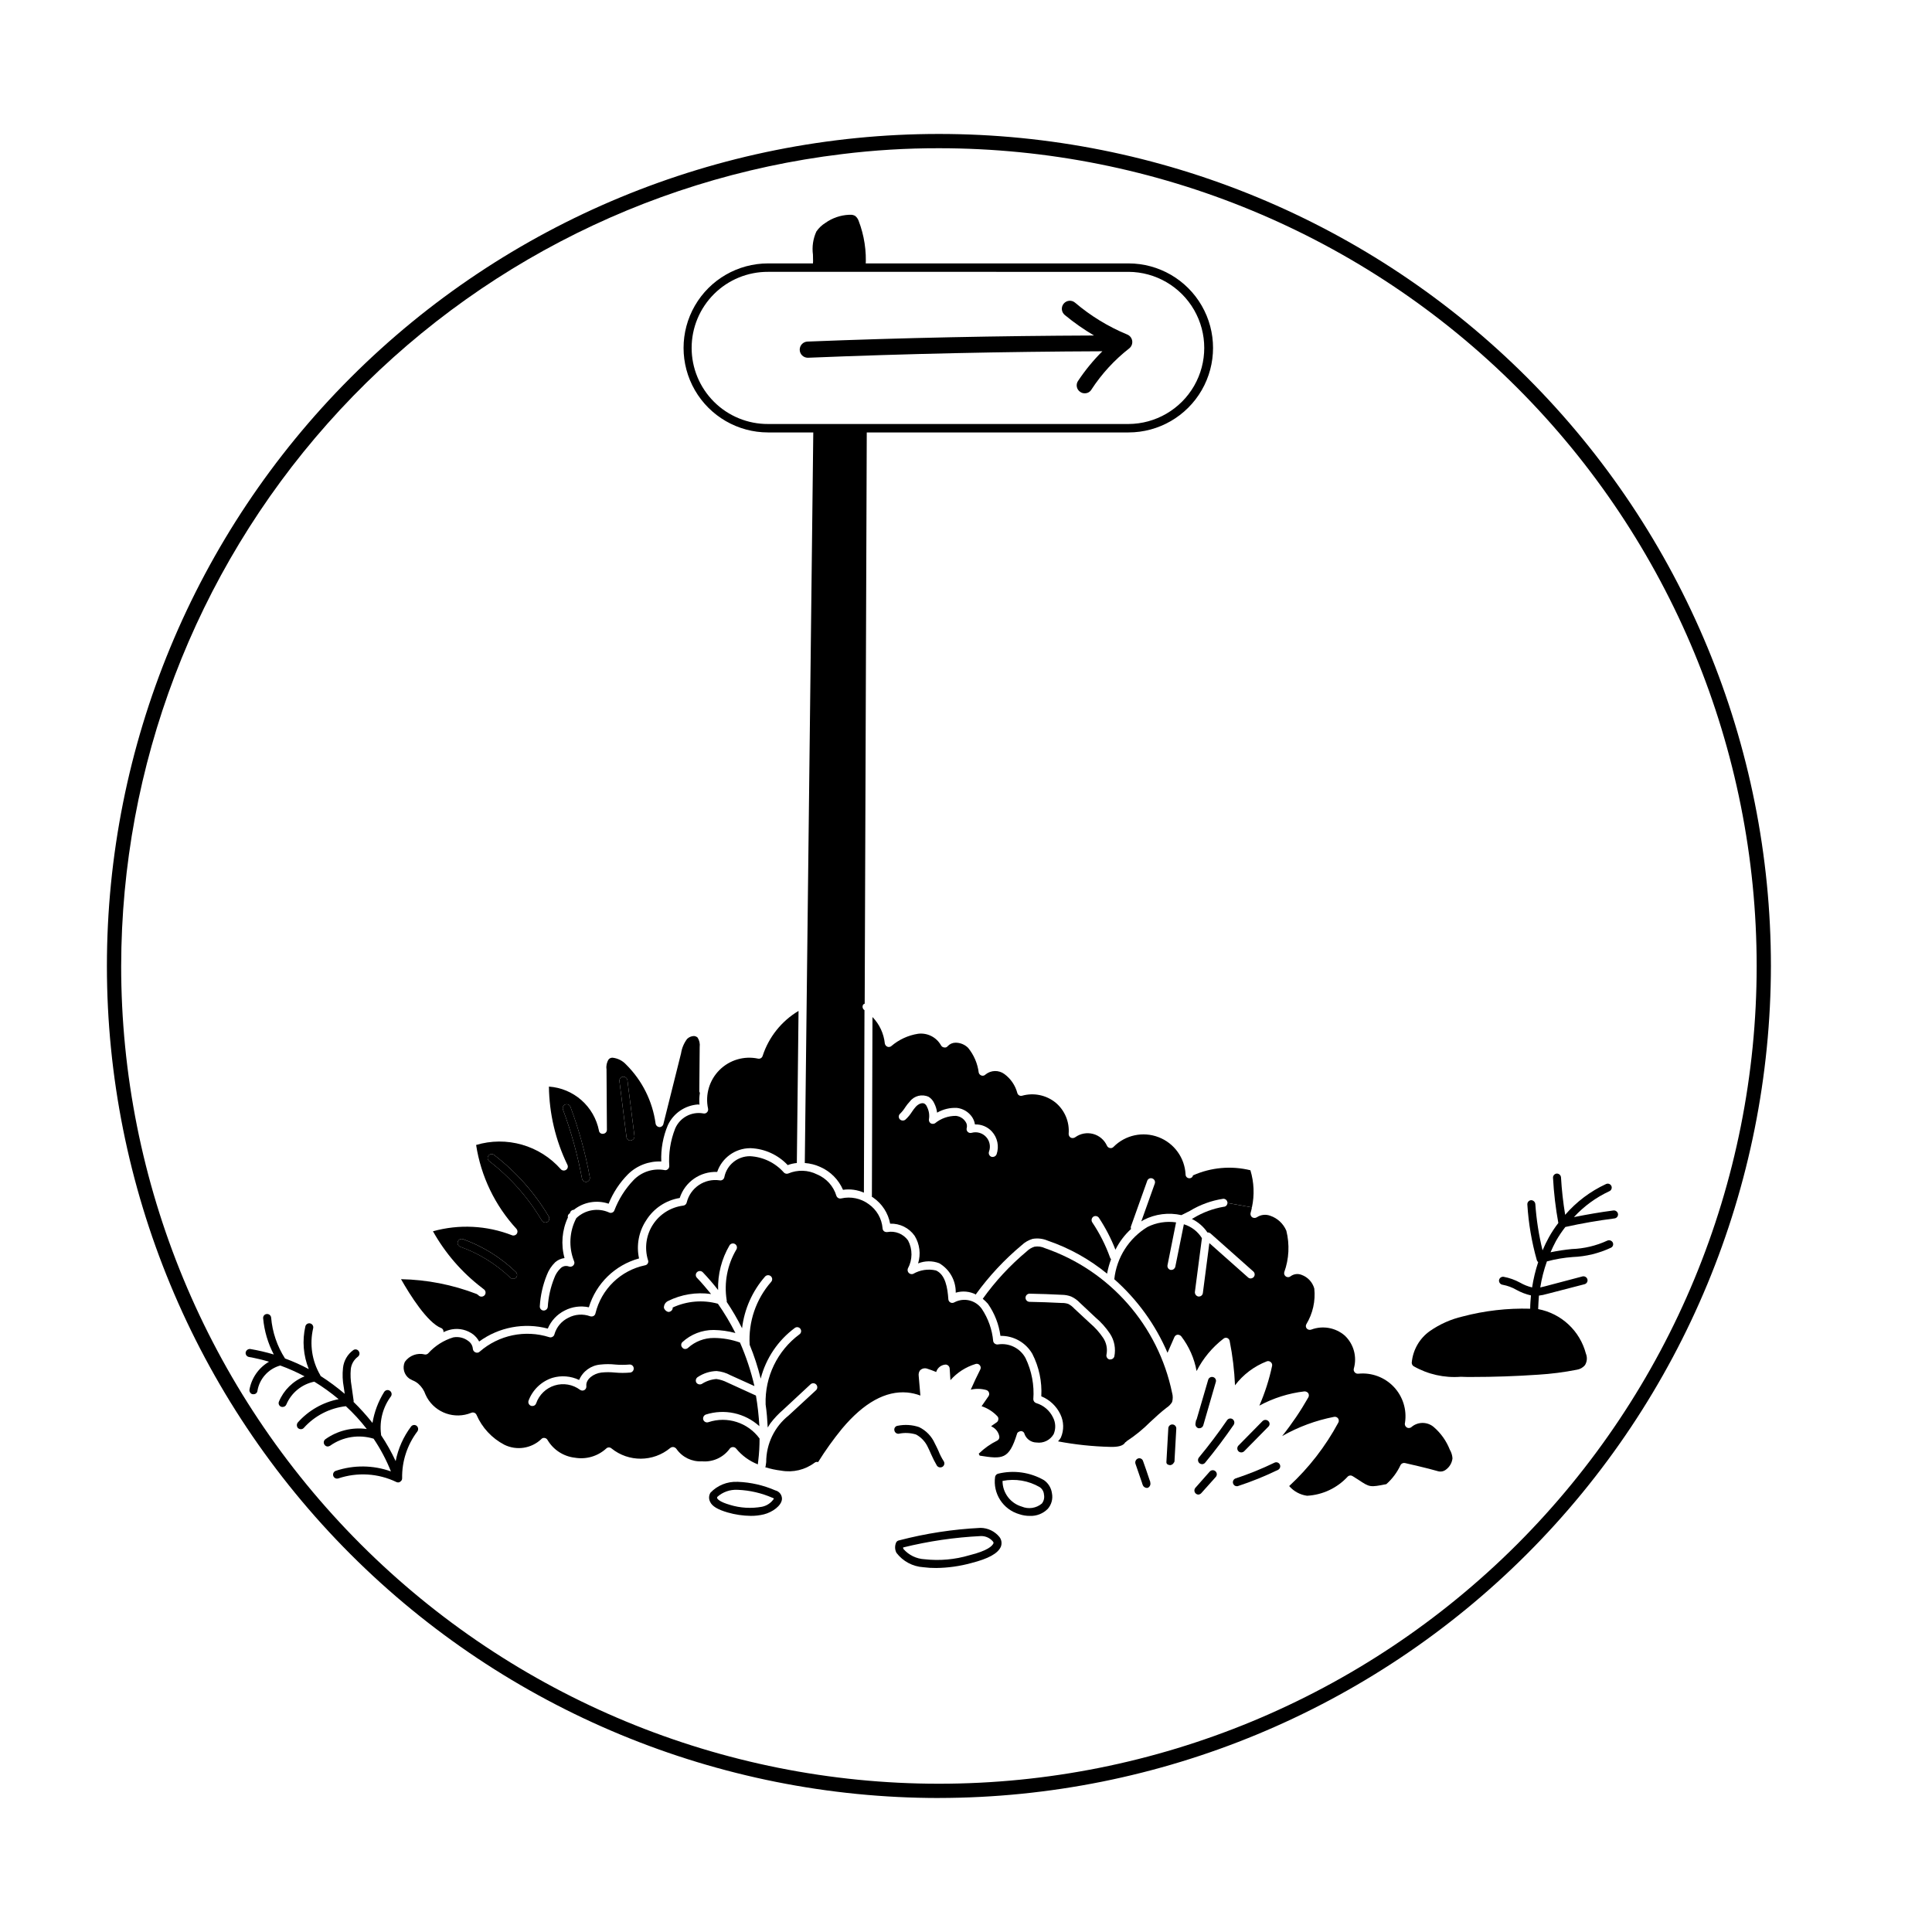
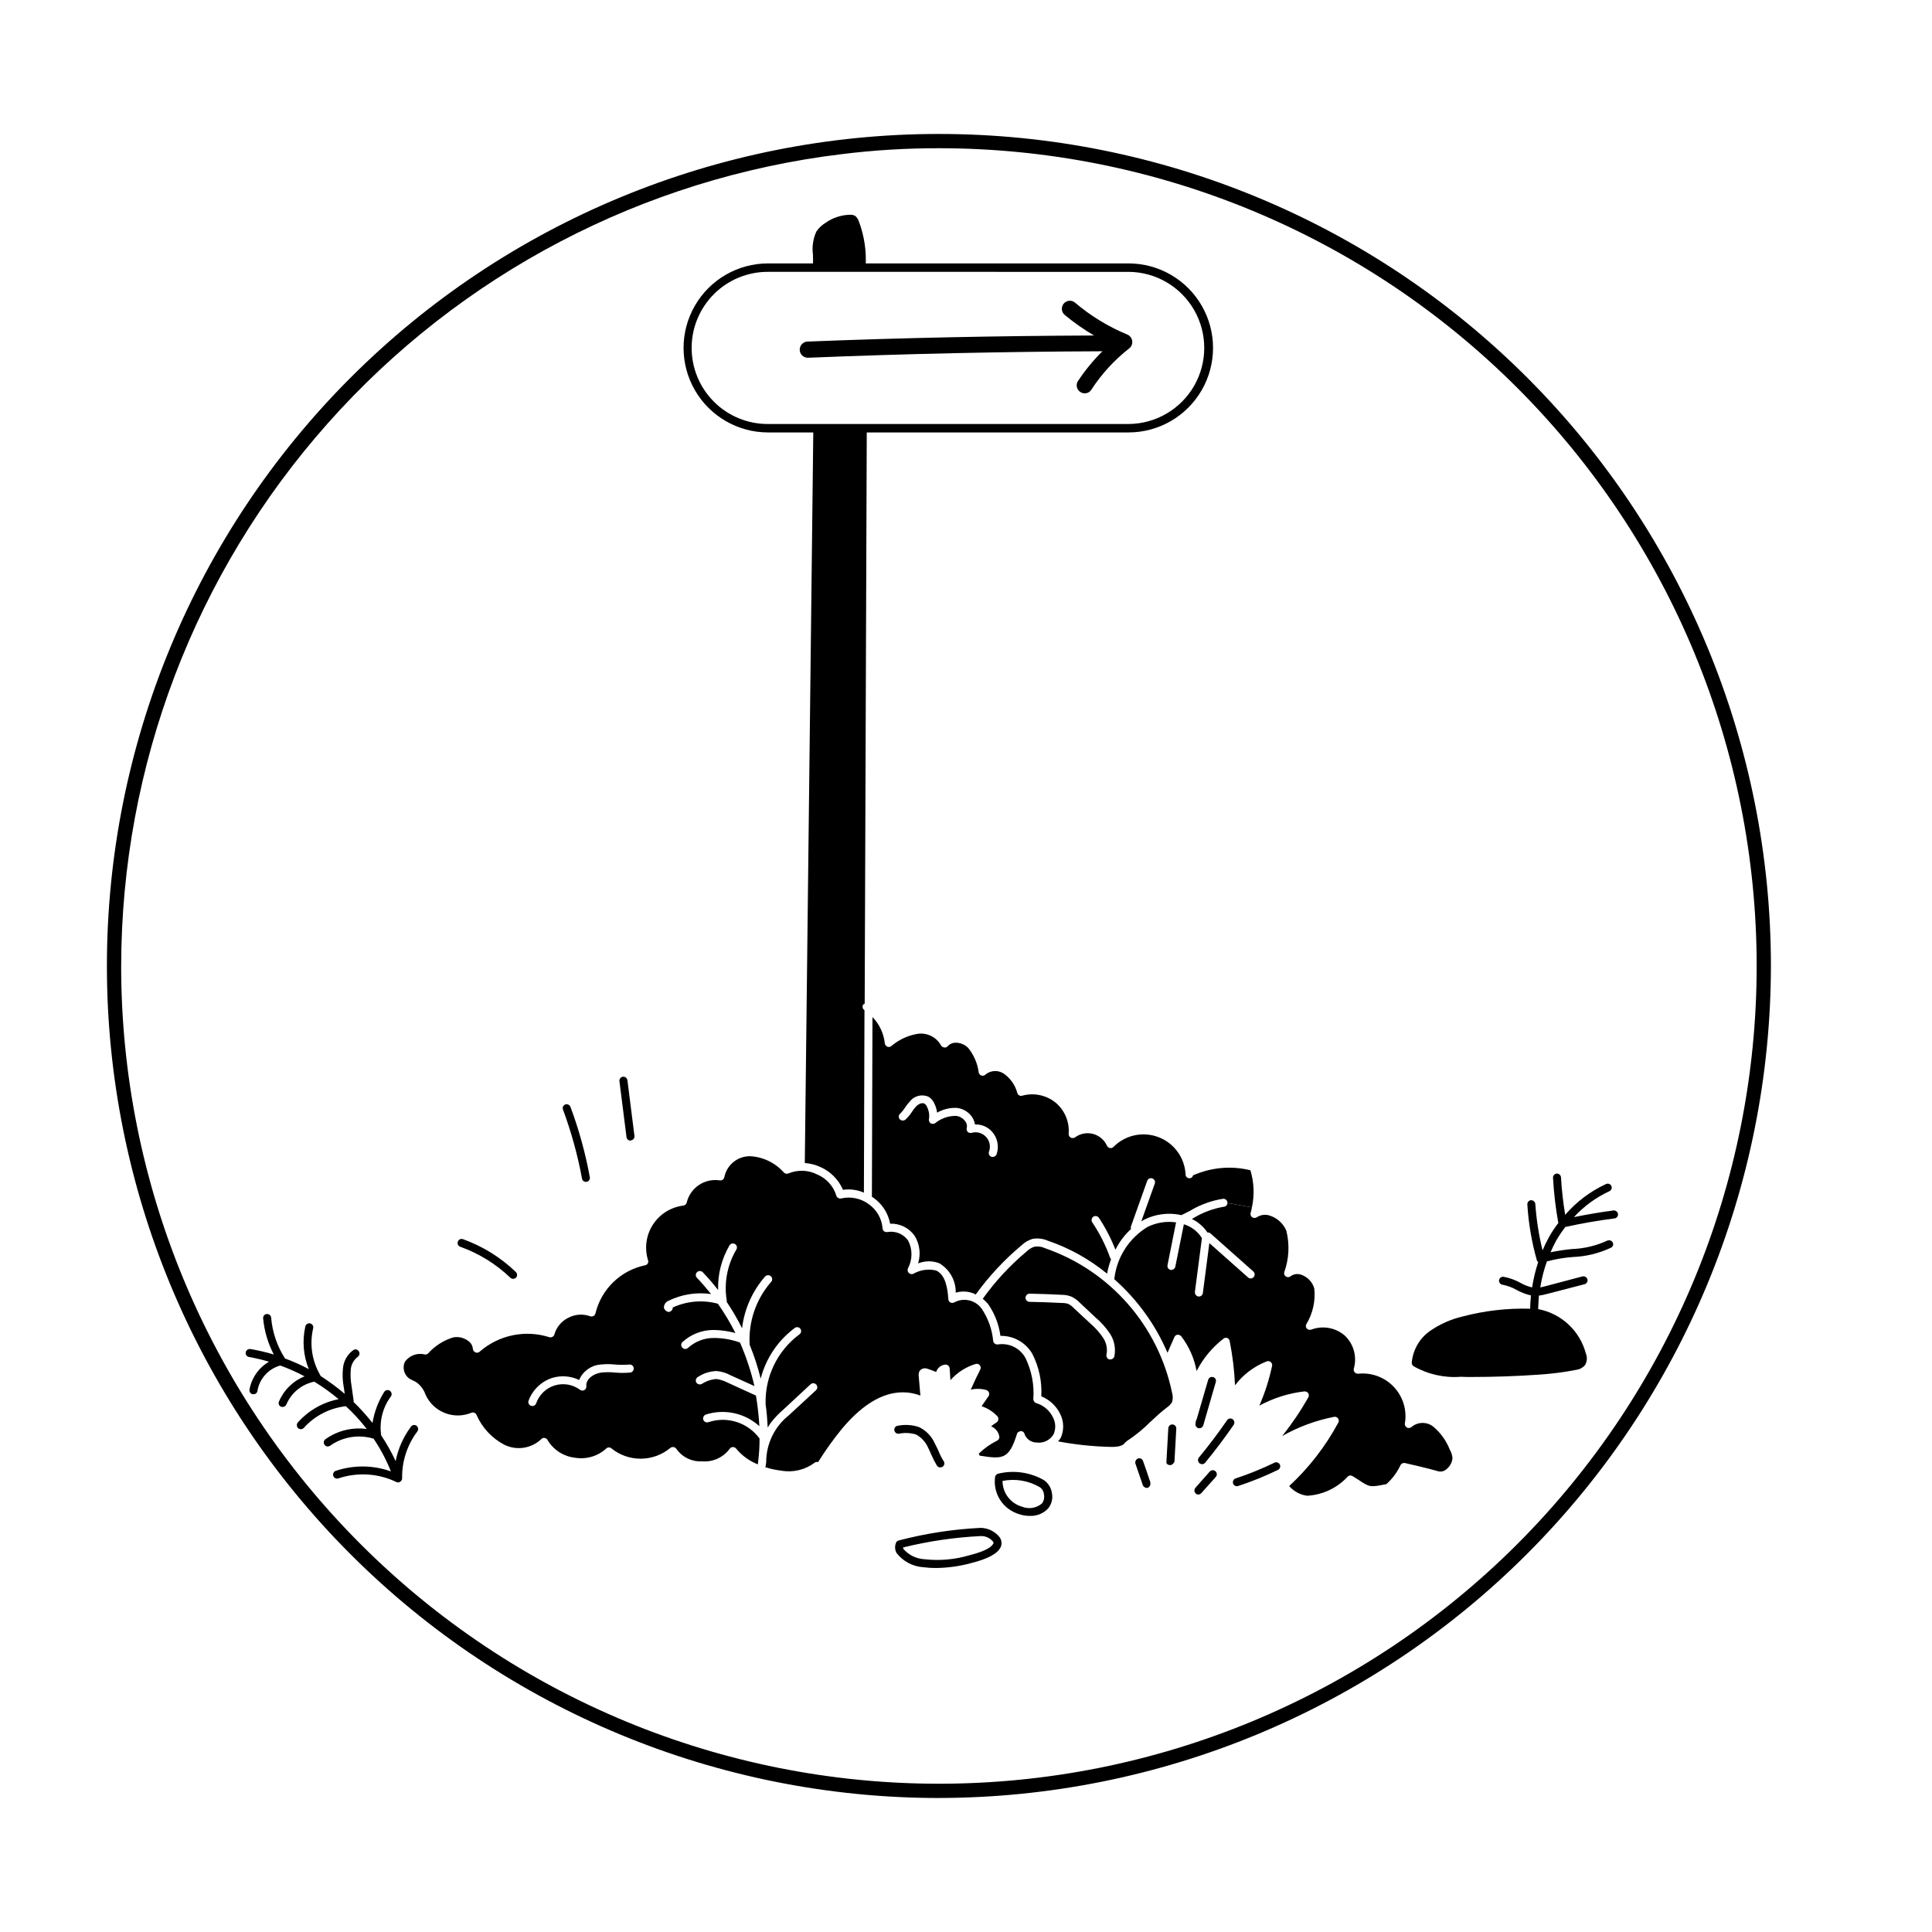
<svg xmlns="http://www.w3.org/2000/svg" fill="#000000" width="800px" height="800px" version="1.1" viewBox="144 144 512 512">
  <g>
    <path d="m361.66 214.67c-0.762 0.031-1.52 0.117-2.269 0.254 0.094-1.141 0.109-2.285 0.051-3.426-0.285-2.094 0.027-4.227 0.906-6.148 0.625-0.914 1.43-1.684 2.367-2.266 1.848-1.316 4.035-2.07 6.301-2.168h0.25c0.473-0.039 0.949 0.066 1.359 0.301 0.414 0.332 0.727 0.766 0.91 1.262 1.492 3.883 2.129 8.039 1.863 12.191z" />
    <path d="m357.28 452.22 2.266-195.18c0.707 0.051 1.359 0.203 2.117 0.203h12.043l-0.555 152.75h-0.004c-0.16 0.031-0.301 0.121-0.402 0.25-0.148 0.242-0.191 0.531-0.125 0.805 0.066 0.273 0.238 0.512 0.477 0.656v0.051l-0.152 48.316h0.004c-1.742-0.766-3.66-1.027-5.543-0.758-1.168-2.695-3.309-4.856-5.996-6.043-1.301-0.598-2.703-0.957-4.129-1.059z" />
    <path d="m461.11 507.34c-0.609-3.356-2.008-6.516-4.078-9.219-0.258-0.285-0.629-0.434-1.008-0.406-0.367 0.062-0.672 0.312-0.809 0.656l-1.812 4.133c-3.199-7.465-8.02-14.125-14.105-19.5 0.617-5.738 3.879-10.863 8.816-13.855 2.336-1.156 4.973-1.578 7.555-1.207l-2.266 11.336c-0.117 0.57 0.238 1.129 0.805 1.258h0.203c0.512 0.004 0.953-0.355 1.059-0.855l2.266-11.234c1.992 0.602 3.691 1.91 4.785 3.676l-1.863 14.258c-0.043 0.574 0.348 1.09 0.906 1.211h0.152c0.551 0.008 1.012-0.41 1.059-0.957l1.715-13.199 10.227 9.07v-0.004c0.184 0.191 0.438 0.301 0.703 0.305 0.305-0.012 0.594-0.137 0.809-0.355 0.191-0.211 0.289-0.492 0.27-0.777-0.02-0.281-0.152-0.547-0.371-0.734l-11.285-10.027v0.004c-0.23-0.215-0.543-0.328-0.859-0.305-1.035-1.535-2.461-2.769-4.129-3.574 0.152-0.102 0.301-0.152 0.453-0.25v-0.004c2.441-1.48 5.144-2.492 7.961-2.973 0.555 0 1.004-0.449 1.008-1.008l6.5 1.16c-0.102 0.504-0.203 0.957-0.352 1.461h-0.004c-0.109 0.434 0.047 0.891 0.402 1.16 0.383 0.25 0.879 0.25 1.262 0 1.043-0.688 2.352-0.836 3.527-0.402 1.93 0.648 3.488 2.098 4.281 3.977 0.906 3.637 0.715 7.461-0.555 10.984-0.117 0.449 0.07 0.922 0.465 1.164 0.395 0.246 0.902 0.203 1.25-0.105 0.832-0.602 1.914-0.734 2.871-0.352 1.645 0.59 2.906 1.941 3.375 3.625 0.352 3.305-0.395 6.633-2.117 9.473-0.207 0.379-0.145 0.848 0.152 1.16 0.305 0.301 0.758 0.402 1.16 0.25 3.043-1.141 6.465-0.523 8.914 1.613 2.348 2.242 3.258 5.598 2.371 8.715-0.102 0.355-0.004 0.738 0.25 1.008 0.242 0.27 0.602 0.398 0.957 0.352 3.5-0.355 6.965 0.934 9.383 3.488 2.418 2.555 3.512 6.09 2.961 9.562-0.129 0.473 0.082 0.973 0.512 1.215 0.43 0.238 0.969 0.152 1.301-0.207 1.719-1.383 4.176-1.34 5.844 0.102 1.879 1.625 3.328 3.684 4.234 5.992 0.41 0.691 0.648 1.469 0.703 2.269-0.129 1.211-0.773 2.309-1.762 3.023-0.586 0.453-1.352 0.602-2.066 0.402-2.519-0.754-8.516-2.117-8.766-2.168-0.453-0.098-0.922 0.105-1.16 0.504-0.891 1.941-2.18 3.672-3.777 5.09-4.332 0.855-4.383 0.855-7.406-1.16l-1.512-0.957c-0.383-0.262-0.895-0.242-1.258 0.051-2.797 3.07-6.688 4.918-10.832 5.141-1.84-0.25-3.527-1.164-4.738-2.57 5.231-4.84 9.621-10.508 13-16.777 0.215-0.355 0.199-0.805-0.039-1.145-0.242-0.34-0.664-0.504-1.07-0.418-4.828 0.938-9.477 2.656-13.754 5.09 2.586-3.238 4.91-6.676 6.953-10.277 0.188-0.352 0.168-0.777-0.051-1.109-0.25-0.297-0.621-0.465-1.008-0.453-4.184 0.488-8.234 1.77-11.938 3.777 1.477-3.387 2.609-6.914 3.375-10.527 0.086-0.379-0.051-0.77-0.355-1.008-0.285-0.262-0.695-0.34-1.055-0.203-3.34 1.301-6.25 3.496-8.414 6.348-0.172-3.941-0.641-7.867-1.414-11.738-0.062-0.363-0.309-0.668-0.652-0.805-0.348-0.117-0.73-0.043-1.008 0.199-2.973 2.297-5.398 5.223-7.106 8.566z" />
    <path d="m416.83 489c2.82 0.051 5.644 0.152 8.465 0.301 0.617-0.023 1.23 0.062 1.812 0.254 0.609 0.32 1.156 0.75 1.613 1.258l4.18 3.879 0.004 0.004c1.309 1.113 2.461 2.402 3.426 3.828 0.879 1.297 1.203 2.894 0.906 4.434-0.141 0.566 0.191 1.145 0.754 1.309h0.254c0.48 0.008 0.91-0.297 1.059-0.754 0.441-2.106 0.027-4.301-1.16-6.098-1.07-1.598-2.359-3.039-3.828-4.281l-4.133-3.879c-0.656-0.699-1.445-1.266-2.316-1.664-0.773-0.293-1.594-0.445-2.418-0.453-2.871-0.152-5.742-0.25-8.566-0.301h-0.051c-0.586 0.012-1.055 0.492-1.055 1.082 0 0.586 0.469 1.07 1.055 1.082zm-12.395-0.805h0.004c3.344-4.68 7.269-8.91 11.688-12.598 0.566-0.555 1.258-0.969 2.016-1.207 0.957-0.16 1.945-0.02 2.82 0.402 17.195 5.953 29.98 20.52 33.656 38.34 0.227 0.789 0.227 1.629 0 2.418-0.363 0.609-0.863 1.129-1.461 1.512-1.461 1.109-2.922 2.469-4.332 3.777h-0.004c-1.898 1.91-3.992 3.617-6.246 5.09-0.102 0.051-0.102 0.152-0.152 0.203-0.102 0.051-0.203 0.051-0.25 0.152-0.504 0.855-1.812 1.211-3.93 1.16v-0.004c-4.652-0.109-9.285-0.598-13.855-1.461 0.293-0.305 0.547-0.645 0.754-1.008 0.859-1.988 0.805-4.254-0.148-6.195-1.035-2.148-2.832-3.84-5.039-4.738 0.219-3.887-0.598-7.766-2.367-11.234-1.738-3.019-4.981-4.852-8.465-4.785-0.406-3.066-1.547-5.984-3.324-8.516-0.418-0.473-0.871-0.91-1.359-1.309z" />
-     <path d="m309.07 429.34c-0.582 0.09-0.988 0.629-0.91 1.211l1.863 14.762h0.004c0.047 0.547 0.508 0.965 1.055 0.957 0.051 0 0.051-0.051 0.102-0.051 0.586-0.059 1.012-0.574 0.957-1.16l-1.863-14.762c-0.082-0.59-0.613-1.012-1.207-0.957zm-13.906 7.961c-0.223-0.527-0.82-0.793-1.359-0.605-0.266 0.102-0.477 0.301-0.59 0.555-0.113 0.258-0.121 0.547-0.016 0.809 2.199 5.938 3.887 12.059 5.039 18.285 0.082 0.496 0.508 0.855 1.008 0.859h0.203-0.004c0.285-0.047 0.535-0.211 0.699-0.449 0.16-0.238 0.219-0.531 0.156-0.812-1.16-6.352-2.879-12.59-5.137-18.641zm-21.512 14.41c5.609 4.32 10.348 9.672 13.953 15.77 0.203 0.305 0.543 0.492 0.906 0.504 0.195-0.004 0.387-0.055 0.555-0.152 0.242-0.145 0.414-0.383 0.48-0.656 0.066-0.273 0.02-0.562-0.125-0.805-3.754-6.316-8.68-11.855-14.512-16.324-0.457-0.348-1.113-0.258-1.461 0.203-0.348 0.457-0.258 1.113 0.203 1.461zm-8.312 21.312c-0.105 0.258-0.098 0.551 0.016 0.805 0.113 0.258 0.324 0.457 0.586 0.555 4.961 1.773 9.492 4.57 13.301 8.211 0.188 0.191 0.441 0.301 0.707 0.301 0.297 0 0.582-0.105 0.805-0.301 0.391-0.438 0.367-1.102-0.051-1.512-4.016-3.863-8.809-6.836-14.055-8.715-0.543-0.172-1.121 0.121-1.309 0.656zm-4.434 22.922c-3.629-1.41-8.262-8.766-10.629-12.949h-0.004c6.863 0.133 13.648 1.461 20.051 3.93 0.242 0.141 0.461 0.309 0.656 0.504 0.465 0.32 1.098 0.234 1.461-0.199 0.352-0.441 0.309-1.074-0.102-1.461-0.223-0.199-0.461-0.383-0.703-0.555-5.269-4.043-9.656-9.117-12.898-14.914 6.918-1.922 14.27-1.551 20.957 1.059 0.461 0.176 0.98 0.008 1.258-0.398 0.277-0.406 0.234-0.953-0.098-1.316-5.684-6.18-9.402-13.914-10.68-22.215 3.957-1.188 8.172-1.211 12.145-0.078 3.973 1.133 7.539 3.379 10.273 6.477 0.355 0.41 0.957 0.496 1.41 0.199 0.457-0.293 0.609-0.883 0.355-1.359-3.129-6.461-4.797-13.531-4.891-20.707 3.184 0.215 6.203 1.473 8.598 3.574 2.394 2.106 4.031 4.938 4.656 8.062 0.023 0.273 0.164 0.523 0.387 0.688 0.223 0.164 0.5 0.227 0.77 0.172 0.547-0.047 0.965-0.512 0.957-1.059l-0.102-16.02v-0.004c-0.141-0.91 0.059-1.84 0.555-2.617 0.25-0.297 0.621-0.465 1.008-0.453h0.051c1.375 0.148 2.644 0.793 3.578 1.812 4.246 4.207 6.988 9.695 7.809 15.617 0.074 0.516 0.492 0.91 1.008 0.957h0.051c0.484 0.004 0.902-0.332 1.008-0.805l4.684-18.742c0.211-1.391 0.766-2.707 1.613-3.828 0.488-0.473 1.137-0.742 1.812-0.758 0.355 0.023 0.695 0.168 0.957 0.406 0.477 0.746 0.672 1.637 0.555 2.516l-0.102 11.738c0 0.152 0.102 0.25 0.152 0.402v0.004c-0.16 1.031-0.195 2.082-0.102 3.121-0.152 0-0.25-0.051-0.402-0.051-3.441 0.246-6.484 2.324-7.961 5.441-1.297 3.055-1.898 6.359-1.762 9.676-3.281-0.152-6.477 1.07-8.816 3.375-2.215 2.234-3.965 4.891-5.141 7.809-3.148-1.059-6.617-0.453-9.219 1.613-0.34 0.012-0.652 0.18-0.855 0.453-0.09 0.156-0.156 0.328-0.203 0.504-0.418 0.164-0.641 0.625-0.504 1.059-1.578 3.367-1.898 7.191-0.906 10.781-0.914 0.109-1.777 0.496-2.469 1.105-0.977 0.953-1.734 2.106-2.215 3.379-1.07 2.648-1.703 5.457-1.867 8.312-0.027 0.566 0.395 1.055 0.957 1.105h0.102c0.559-0.012 1.016-0.449 1.059-1.008 0.164-2.609 0.742-5.176 1.715-7.606 0.344-0.973 0.914-1.855 1.66-2.57 0.559-0.582 1.41-0.777 2.168-0.504 0.414 0.172 0.895 0.07 1.207-0.25 0.312-0.301 0.395-0.77 0.203-1.16-1.469-3.703-1.25-7.859 0.605-11.387 2.312-2.219 5.738-2.816 8.664-1.512 0.246 0.141 0.543 0.16 0.805 0.051 0.277-0.082 0.5-0.285 0.605-0.555 1.141-3 2.871-5.742 5.09-8.059 2.109-2.191 5.168-3.191 8.16-2.672 0.316 0.094 0.66 0.016 0.906-0.199 0.25-0.195 0.398-0.492 0.406-0.809-0.219-3.398 0.312-6.805 1.559-9.977 1.234-2.898 4.301-4.566 7.406-4.027 0.359 0.098 0.742 0.004 1.008-0.254 0.27-0.258 0.387-0.641 0.305-1.008-0.793-3.699 0.344-7.551 3.023-10.227 2.676-2.676 6.523-3.812 10.227-3.023 0.523 0.113 1.047-0.191 1.207-0.703 1.625-5.004 5.008-9.246 9.523-11.941l-0.453 40.305c-0.828 0.078-1.641 0.262-2.418 0.555-2.559-2.727-6.09-4.336-9.824-4.484h-0.152c-3.949 0.031-7.445 2.559-8.715 6.297-4.484-0.191-8.547 2.633-9.926 6.902-3.668 0.598-6.898 2.746-8.867 5.894-1.984 2.977-2.676 6.633-1.914 10.125-6.363 1.746-11.387 6.637-13.301 12.949-2.168-0.465-4.43-0.164-6.398 0.855-2.019 1.008-3.613 2.707-4.484 4.789-6.269-1.652-12.949-0.395-18.188 3.426-0.391-0.723-0.922-1.355-1.562-1.867-1.613-1.211-3.652-1.703-5.641-1.359-0.789 0.145-1.551 0.398-2.269 0.758 0.094-0.469-0.16-0.934-0.602-1.109z" />
    <path d="m518.13 505.08c0.309-3.359 2.074-6.418 4.836-8.363 2.606-1.805 5.527-3.106 8.617-3.828 5.848-1.543 11.887-2.238 17.934-2.066 0-1.16 0.102-2.367 0.203-3.527v0.004c-1.34-0.309-2.629-0.801-3.828-1.461-1.141-0.664-2.383-1.125-3.68-1.363-0.59-0.082-1.012-0.613-0.957-1.207 0.09-0.582 0.629-0.98 1.211-0.906 1.531 0.281 3.012 0.809 4.383 1.559 0.992 0.57 2.059 0.996 3.172 1.262 0.352-2.273 0.891-4.516 1.613-6.703-0.16-0.133-0.285-0.305-0.352-0.5-1.367-4.82-2.211-9.766-2.519-14.762-0.023-0.289 0.07-0.574 0.262-0.793 0.188-0.219 0.457-0.352 0.746-0.367 0.566 0.012 1.039 0.441 1.105 1.008 0.285 4.144 0.926 8.258 1.918 12.293 0.508-1.203 1.078-2.383 1.711-3.527 0.73-1.301 1.555-2.551 2.469-3.727-0.723-3.965-1.195-7.969-1.41-11.992-0.023-0.582 0.426-1.074 1.008-1.109 0.574-0.004 1.059 0.434 1.109 1.008 0.191 3.328 0.562 6.641 1.105 9.926 2.988-3.461 6.684-6.246 10.832-8.16 0.531-0.246 1.156-0.02 1.41 0.504 0.121 0.258 0.129 0.555 0.023 0.82-0.102 0.27-0.312 0.48-0.574 0.59-3.543 1.648-6.727 3.977-9.371 6.852 3.527-0.707 7.004-1.309 10.48-1.762l-0.004-0.004c0.594-0.055 1.129 0.367 1.211 0.957 0.055 0.586-0.375 1.102-0.957 1.16-4.332 0.555-8.715 1.309-13 2.266-0.914 1.164-1.738 2.394-2.469 3.68-0.555 1.008-1.008 2.016-1.461 3.023 1.867-0.383 3.75-0.672 5.644-0.855 3.238-0.109 6.426-0.863 9.371-2.219 0.531-0.254 1.164-0.055 1.461 0.453 0.133 0.246 0.16 0.535 0.074 0.805-0.086 0.266-0.277 0.484-0.527 0.605-3.18 1.492-6.621 2.332-10.129 2.469-2.316 0.168-4.609 0.559-6.852 1.16-0.801 2.242-1.391 4.551-1.762 6.902 0.453-0.102 0.855-0.203 1.258-0.301l9.926-2.621c0.566-0.133 1.141 0.199 1.309 0.754 0.074 0.273 0.039 0.566-0.105 0.812-0.141 0.246-0.375 0.426-0.648 0.5l-9.926 2.57v-0.004c-0.707 0.215-1.434 0.367-2.168 0.453-0.102 1.16-0.152 2.367-0.203 3.578h0.004c3.004 0.57 5.789 1.98 8.027 4.066 2.238 2.086 3.84 4.766 4.617 7.723 0.418 1.004 0.324 2.148-0.25 3.074-0.551 0.652-1.32 1.086-2.168 1.207-3.375 0.664-6.793 1.102-10.227 1.312-5.844 0.402-11.789 0.605-17.633 0.605-0.957 0-1.914 0-2.871-0.051-4.371 0.34-8.742-0.641-12.547-2.824-0.273-0.199-0.438-0.516-0.453-0.855z" />
    <path d="m471.44 535.8c3.531-1.164 6.984-2.559 10.328-4.184 0.531-0.246 1.156-0.02 1.406 0.508s0.027 1.156-0.5 1.41c-3.426 1.664-6.961 3.094-10.578 4.281-0.094 0.039-0.199 0.059-0.301 0.051-0.457 0.012-0.867-0.273-1.008-0.707-0.094-0.266-0.078-0.559 0.043-0.816 0.125-0.254 0.344-0.449 0.609-0.543z" />
-     <path d="m472.2 527.09 6.398-6.5c0.422-0.402 1.086-0.402 1.512 0 0.215 0.191 0.34 0.465 0.34 0.754 0 0.289-0.125 0.566-0.34 0.758l-6.398 6.5c-0.426 0.402-1.09 0.402-1.512 0-0.402-0.426-0.402-1.09 0-1.512z" />
    <path d="m461.72 530.26c2.621-3.176 5.141-6.5 7.457-9.875 0.32-0.484 0.973-0.621 1.461-0.301 0.488 0.344 0.621 1.008 0.301 1.512-2.367 3.426-4.887 6.801-7.559 10.027l0.004-0.004c-0.195 0.25-0.492 0.398-0.809 0.406-0.254-0.008-0.5-0.098-0.703-0.254-0.445-0.383-0.512-1.047-0.152-1.512z" />
    <path d="m460.76 538.32 3.828-4.332c0.391-0.445 1.066-0.492 1.512-0.102 0.445 0.391 0.492 1.066 0.102 1.512l-3.879 4.332c-0.199 0.207-0.469 0.332-0.758 0.352-0.406-0.02-0.77-0.262-0.941-0.633-0.168-0.375-0.117-0.809 0.137-1.129z" />
    <path d="m461.11 520.18 3.074-10.531c0.172-0.555 0.754-0.867 1.309-0.703 0.273 0.07 0.504 0.254 0.637 0.5 0.133 0.25 0.16 0.539 0.07 0.809l-3.324 11.488v-0.004c-0.137 0.445-0.543 0.75-1.008 0.758h-0.254c-0.531-0.145-0.875-0.66-0.805-1.211l0.102-0.605v0.004c0.004-0.188 0.074-0.367 0.199-0.504z" />
    <path d="m453.11 531.42 0.504-8.918c0.012-0.285 0.141-0.555 0.355-0.742 0.211-0.191 0.492-0.285 0.777-0.266 0.285 0.02 0.551 0.156 0.734 0.375 0.184 0.215 0.273 0.5 0.246 0.785l-0.453 8.113v0.301c0 0.102-0.051 0.152-0.051 0.203v0.25h-0.102 0.004c-0.16 0.406-0.527 0.695-0.961 0.754h-0.102c-0.551-0.051-1.004-0.301-0.953-0.855z" />
    <path d="m446.91 531.16c0.605 1.664 1.16 3.324 1.715 4.988l0.203 0.555v0.152h-0.004c0.168 0.555-0.086 1.148-0.602 1.41-0.098 0.039-0.199 0.059-0.305 0.051-0.457-0.02-0.863-0.293-1.059-0.707v-0.051l-0.152-0.352h0.004c-0.012-0.121-0.047-0.242-0.102-0.352l-1.715-4.988c-0.148-0.566 0.156-1.156 0.707-1.359 0.262-0.09 0.543-0.07 0.789 0.055 0.246 0.121 0.434 0.34 0.52 0.598z" />
    <path d="m409.68 536.46c0 3.144 2.07 5.914 5.09 6.801 1.789 0.754 3.852 0.445 5.34-0.809 0.523-0.668 0.727-1.535 0.555-2.367-0.047-0.789-0.457-1.516-1.109-1.965-2.977-1.742-6.492-2.336-9.875-1.66zm4.434 8.816c-4.312-1.25-7.043-5.484-6.398-9.926 0.098-0.398 0.406-0.711 0.805-0.809 4.117-1.004 8.465-0.391 12.145 1.715 1.16 0.812 1.926 2.074 2.113 3.477 0.293 1.473-0.117 3-1.105 4.129-1.246 1.262-2.969 1.938-4.738 1.867-0.957 0.008-1.914-0.145-2.82-0.453z" />
    <path d="m403.98 551.07c-6.969 0.336-13.887 1.352-20.656 3.023 0.008 0.137 0.043 0.273 0.098 0.402 1.418 1.629 3.438 2.609 5.594 2.719 3.992 0.449 8.039 0.09 11.891-1.059 4.887-1.211 6.047-2.469 6.348-3.125 0.051-0.051 0.102-0.203-0.102-0.504v0.004c-0.781-0.941-1.949-1.48-3.172-1.461zm-22.418 4.434h-0.004c-0.445-0.867-0.461-1.891-0.051-2.773 0.152-0.262 0.41-0.445 0.707-0.504 7.086-1.852 14.348-2.969 21.664-3.324 1.938 0.027 3.766 0.914 4.988 2.418 0.578 0.746 0.711 1.746 0.352 2.621-0.805 1.762-3.273 3.125-7.809 4.281-3.039 0.836-6.172 1.277-9.32 1.312-1.129 0.012-2.258-0.059-3.375-0.203-2.832-0.172-5.445-1.57-7.156-3.828z" />
    <path d="m475.37 454.13c-5.082-1.246-10.434-0.766-15.215 1.359-0.07 0.422-0.43 0.738-0.855 0.758h-0.051c-0.277 0.016-0.547-0.082-0.75-0.273-0.199-0.191-0.312-0.457-0.309-0.734-0.219-4.422-3.027-8.297-7.164-9.879-4.137-1.582-8.812-0.574-11.93 2.574-0.238 0.266-0.605 0.383-0.957 0.301-0.363-0.062-0.668-0.312-0.805-0.656-0.699-1.52-2.043-2.652-3.66-3.078-1.617-0.43-3.344-0.113-4.703 0.863-0.336 0.246-0.773 0.305-1.16 0.152-0.391-0.207-0.625-0.621-0.605-1.059 0.254-3.156-1.043-6.238-3.477-8.262-2.488-2.004-5.789-2.68-8.867-1.816-0.539 0.148-1.102-0.164-1.258-0.703-0.531-2.023-1.742-3.801-3.426-5.039-1.492-1.105-3.543-1.062-4.988 0.102-0.262 0.297-0.676 0.414-1.059 0.301-0.359-0.109-0.645-0.395-0.754-0.754-0.301-2.422-1.277-4.711-2.824-6.602-0.895-0.887-2.113-1.375-3.375-1.359-0.766 0.016-1.492 0.344-2.016 0.906-0.215 0.301-0.594 0.441-0.957 0.352-0.371-0.039-0.695-0.266-0.855-0.602-1.223-2.137-3.606-3.328-6.047-3.023-2.625 0.406-5.086 1.543-7.102 3.273-0.297 0.246-0.707 0.305-1.059 0.152-0.348-0.16-0.594-0.48-0.656-0.859-0.273-2.633-1.426-5.102-3.273-7l-0.152 47.66c0.129 0.047 0.25 0.113 0.355 0.199 2.344 1.621 3.957 4.102 4.481 6.902 2.574-0.094 5.019 1.121 6.5 3.227 1.34 2.191 1.672 4.852 0.906 7.305 1.793-0.723 3.789-0.738 5.594-0.051 2.766 1.617 4.445 4.606 4.383 7.809 1.793-0.539 3.727-0.359 5.391 0.504v-0.152c3.481-4.797 7.543-9.145 12.094-12.945 0.812-0.773 1.797-1.34 2.871-1.664 1.34-0.238 2.727-0.082 3.981 0.453 5.738 1.953 11.082 4.922 15.77 8.766 0.238-1.305 0.59-2.586 1.055-3.828-0.102-0.121-0.184-0.258-0.25-0.402-1.18-3.309-2.773-6.457-4.734-9.371-0.32-0.504-0.188-1.168 0.301-1.512 0.492-0.297 1.129-0.164 1.461 0.301 1.758 2.66 3.227 5.496 4.383 8.465 1.027-2.07 2.43-3.93 4.133-5.492-0.066-0.191-0.086-0.402-0.051-0.602l4.332-12.141v-0.004c0.09-0.27 0.285-0.492 0.539-0.617 0.258-0.121 0.555-0.137 0.82-0.035 0.559 0.195 0.852 0.801 0.656 1.359l-3.578 10.027c0.203-0.102 0.453-0.301 0.656-0.402v-0.004c3.074-1.57 6.606-2.016 9.973-1.258 0.707-0.352 1.461-0.707 2.215-1.109h0.004c2.711-1.652 5.727-2.75 8.867-3.223 0.582-0.027 1.078 0.422 1.109 1.008v0.102l6.5 1.16-0.004-0.004c0.703-3.254 0.562-6.637-0.402-9.824zm-67.258-4.231c-0.164 0.414-0.562 0.691-1.008 0.703-0.137 0.008-0.273-0.008-0.402-0.051-0.531-0.223-0.797-0.816-0.605-1.359 0.492-1.34 0.195-2.84-0.77-3.891-0.965-1.051-2.438-1.477-3.812-1.098-0.375 0.121-0.781 0.027-1.059-0.25-0.277-0.277-0.375-0.688-0.254-1.059 0.137-0.578 0.008-1.191-0.352-1.664-0.57-0.855-1.496-1.41-2.519-1.512-2.019-0.016-3.984 0.68-5.543 1.965-0.359 0.203-0.797 0.203-1.156 0-0.34-0.238-0.512-0.648-0.453-1.059 0.188-1.117 0.012-2.266-0.504-3.273-0.125-0.348-0.352-0.648-0.656-0.855-0.656-0.402-1.715 0.102-2.367 0.855-0.348 0.398-0.668 0.82-0.957 1.262-0.488 0.781-1.082 1.496-1.766 2.113-0.461 0.359-1.125 0.293-1.512-0.148-0.172-0.215-0.254-0.488-0.227-0.762 0.027-0.277 0.164-0.527 0.379-0.699 0.516-0.52 0.973-1.094 1.359-1.715 0.344-0.52 0.73-1.008 1.16-1.461 1.168-1.562 3.273-2.09 5.039-1.258 0.645 0.41 1.156 1.008 1.461 1.711 0.395 0.773 0.648 1.609 0.754 2.469 1.594-0.91 3.41-1.348 5.242-1.258 1.629 0.176 3.102 1.062 4.027 2.418 0.398 0.59 0.656 1.262 0.758 1.965 1.695-0.07 3.336 0.613 4.484 1.863 1.496 1.633 1.977 3.953 1.258 6.047z" />
    <path d="m381.01 523c-0.043-0.277 0.027-0.559 0.203-0.777 0.172-0.219 0.426-0.359 0.703-0.383 1.879-0.379 3.828-0.258 5.644 0.355 1.863 0.902 3.344 2.438 4.18 4.332 0.352 0.656 0.656 1.309 0.957 1.965 0.379 0.965 0.852 1.895 1.414 2.769 0.145 0.242 0.191 0.531 0.125 0.805-0.066 0.273-0.238 0.512-0.48 0.656-0.164 0.102-0.359 0.156-0.555 0.152-0.355 0.008-0.695-0.16-0.906-0.453-0.578-0.992-1.102-2.019-1.562-3.074-0.25-0.605-0.555-1.258-0.855-1.863-0.652-1.418-1.75-2.586-3.121-3.324-1.488-0.457-3.066-0.527-4.586-0.203-0.586 0.055-1.102-0.375-1.16-0.957z" />
    <path d="m366.3 491.82c-0.203 0.199-0.48 0.309-0.766 0.297-0.289-0.008-0.559-0.133-0.75-0.344-0.191-0.215-0.285-0.496-0.266-0.781 0.02-0.285 0.152-0.547 0.371-0.73 1.586-1.371 3.801-1.738 5.742-0.961 1.348 0.547 2.504 1.477 3.328 2.672 1.293-0.719 2.75-1.082 4.231-1.059h0.102c1.422-0.094 2.824 0.359 3.93 1.262 0.891 0.926 1.332 2.195 1.207 3.477-0.086 1.066-0.324 2.121-0.703 3.121-0.145 0.434-0.555 0.719-1.008 0.707-0.121 0.008-0.242-0.012-0.352-0.051-0.266-0.082-0.484-0.27-0.609-0.516s-0.141-0.535-0.047-0.793c0.32-0.824 0.523-1.691 0.605-2.57 0.098-0.668-0.125-1.34-0.605-1.816-0.707-0.531-1.594-0.766-2.469-0.652-1.355-0.188-2.723 0.277-3.68 1.258-0.234 0.281-0.59 0.434-0.957 0.402-0.367-0.043-0.688-0.27-0.855-0.602-0.555-1.289-1.582-2.316-2.871-2.875-1.207-0.469-2.57-0.258-3.578 0.555z" />
    <path d="m436.14 237.09c-25.895 0.102-52.094 0.656-77.988 1.715h-0.102c-1.152-0.016-2.09-0.938-2.117-2.094-0.023-1.152 0.867-2.121 2.016-2.188 25.242-1.008 50.734-1.512 75.973-1.613h0.004c-2.727-1.605-5.32-3.426-7.758-5.441-0.434-0.359-0.707-0.879-0.762-1.441-0.051-0.562 0.121-1.121 0.484-1.555 0.75-0.906 2.094-1.031 2.996-0.277 4.148 3.527 8.824 6.383 13.855 8.461 0.707 0.293 1.203 0.938 1.309 1.695 0.102 0.758-0.203 1.512-0.805 1.984-3.922 3.066-7.312 6.758-10.027 10.934-0.371 0.613-1.047 0.977-1.762 0.957-0.414 0.008-0.82-0.117-1.16-0.352-0.473-0.301-0.809-0.785-0.922-1.336-0.113-0.551 0-1.125 0.32-1.59 1.879-2.824 4.039-5.461 6.445-7.859z" />
-     <path d="m339.39 538.82c-1.941-0.102-3.84 0.57-5.289 1.863-0.062 0.105-0.078 0.234-0.051 0.352 0.152 0.301 0.754 1.008 3.375 1.762v0.004c2.758 0.848 5.676 1.02 8.516 0.504 1.305-0.27 2.449-1.051 3.172-2.168-0.051 0-0.102-0.102-0.352-0.203h-0.051c-2.883-1.258-5.977-1.977-9.121-2.113zm-7.106 0.754c1.844-1.938 4.434-2.984 7.106-2.871h0.203-0.004c3.406 0.137 6.754 0.906 9.875 2.266 1.051 0.25 1.785 1.191 1.766 2.269-0.102 1.812-2.57 3.527-4.785 4.082-1.141 0.277-2.309 0.414-3.477 0.402-2.082-0.023-4.148-0.328-6.148-0.906-2.57-0.754-4.082-1.613-4.637-2.82l0.004-0.004c-0.398-0.766-0.359-1.688 0.098-2.418z" />
    <path d="m308.16 430.55c-0.078-0.582 0.328-1.121 0.91-1.211 0.594-0.055 1.125 0.367 1.207 0.957l1.863 14.762c0.055 0.586-0.371 1.102-0.957 1.16-0.051 0-0.051 0.051-0.102 0.051-0.547 0.008-1.008-0.41-1.055-0.957z" />
    <path d="m293.2 438.06c-0.105-0.262-0.098-0.551 0.016-0.809 0.113-0.254 0.324-0.453 0.59-0.555 0.539-0.188 1.137 0.078 1.359 0.605 2.258 6.051 3.977 12.289 5.137 18.641 0.062 0.281 0.004 0.574-0.156 0.812-0.164 0.238-0.414 0.402-0.699 0.449h-0.203 0.004c-0.5-0.004-0.926-0.363-1.008-0.859-1.152-6.227-2.84-12.348-5.039-18.285z" />
-     <path d="m287.6 467.48c-3.606-6.098-8.344-11.449-13.953-15.77-0.461-0.348-0.551-1.004-0.203-1.461 0.348-0.461 1.004-0.551 1.461-0.203 5.832 4.469 10.758 10.008 14.512 16.324 0.145 0.242 0.191 0.531 0.125 0.805-0.066 0.273-0.238 0.512-0.48 0.656-0.168 0.098-0.359 0.148-0.555 0.152-0.363-0.012-0.703-0.199-0.906-0.504z" />
    <path d="m265.94 474.39c-0.262-0.098-0.473-0.297-0.586-0.555-0.113-0.254-0.121-0.547-0.016-0.805 0.188-0.535 0.766-0.828 1.309-0.656 5.246 1.879 10.039 4.852 14.055 8.715 0.418 0.41 0.441 1.074 0.051 1.512-0.223 0.195-0.508 0.301-0.805 0.301-0.266 0-0.52-0.109-0.707-0.301-3.809-3.641-8.34-6.438-13.301-8.211z" />
    <path d="m423.08 519.68c-0.871-1.848-2.481-3.238-4.434-3.832-0.457-0.129-0.777-0.535-0.809-1.004 0.289-3.766-0.422-7.535-2.062-10.934-1.41-2.621-4.316-4.07-7.258-3.629-0.277 0.051-0.562-0.004-0.805-0.152-0.262-0.148-0.445-0.406-0.504-0.703-0.277-3.062-1.316-6.008-3.023-8.566-1.625-2.301-4.699-3.051-7.203-1.762-0.316 0.207-0.711 0.246-1.059 0.102-0.355-0.168-0.586-0.516-0.605-0.906-0.203-2.973-0.754-6.5-3.273-7.609-2.059-0.477-4.219-0.152-6.047 0.906-0.402 0.152-0.855 0.051-1.16-0.25-0.301-0.305-0.398-0.758-0.25-1.16 1.266-2.32 1.285-5.121 0.051-7.457-1.25-1.734-3.387-2.598-5.492-2.215-0.301 0.035-0.605-0.035-0.855-0.203-0.25-0.195-0.398-0.488-0.402-0.805-0.215-2.574-1.562-4.918-3.68-6.398-2.086-1.531-4.731-2.082-7.254-1.512-0.555 0.148-1.129-0.16-1.312-0.707-0.766-2.543-2.633-4.613-5.086-5.641-2.391-1.211-5.195-1.301-7.66-0.254-0.402 0.152-0.855 0.055-1.156-0.25-2.285-2.59-5.519-4.152-8.969-4.332-3.285-0.023-6.133 2.273-6.801 5.488-0.039 0.281-0.184 0.531-0.402 0.707-0.242 0.188-0.559 0.262-0.859 0.203-3.977-0.59-7.75 1.941-8.715 5.844-0.094 0.465-0.484 0.816-0.957 0.855-3.281 0.418-6.215 2.258-8.012 5.039-1.797 2.777-2.273 6.207-1.309 9.371 0.129 0.293 0.109 0.629-0.051 0.906-0.156 0.277-0.438 0.465-0.754 0.504-3.16 0.664-6.066 2.211-8.383 4.457s-3.953 5.102-4.719 8.238c-0.055 0.324-0.262 0.605-0.555 0.754-0.27 0.121-0.574 0.137-0.855 0.051-1.898-0.695-4.008-0.547-5.793 0.402-1.797 0.871-3.133 2.465-3.68 4.387-0.062 0.281-0.246 0.52-0.504 0.652-0.254 0.16-0.57 0.195-0.855 0.102-6.394-2.031-13.383-0.578-18.438 3.828-0.293 0.289-0.734 0.371-1.109 0.203-0.387-0.145-0.66-0.496-0.707-0.906-0.059-0.855-0.504-1.633-1.207-2.117-1.133-0.867-2.578-1.215-3.981-0.957-2.562 0.777-4.859 2.242-6.648 4.231-0.223 0.23-0.543 0.344-0.859 0.305-2.016-0.523-4.144 0.258-5.34 1.965-0.703 1.574-0.199 3.43 1.211 4.434 0.25 0.152 0.555 0.301 0.855 0.453 0.551 0.215 1.062 0.52 1.512 0.906 0.875 0.773 1.535 1.766 1.914 2.871 0.152 0.25 0.25 0.555 0.402 0.805 2.34 4.078 7.332 5.801 11.688 4.031 0.531-0.242 1.156-0.02 1.41 0.504 1.48 3.426 4.098 6.238 7.406 7.961 3.231 1.578 7.102 0.996 9.727-1.461 0.211-0.277 0.562-0.414 0.906-0.352 0.344 0.039 0.645 0.246 0.805 0.555 1.551 2.613 4.234 4.348 7.254 4.684 2.981 0.508 6.027-0.383 8.266-2.418 0.379-0.391 1-0.414 1.41-0.051 4.551 3.676 11.062 3.633 15.566-0.102 0.254-0.207 0.582-0.301 0.906-0.25 0.305 0.066 0.574 0.246 0.758 0.504 1.531 2.188 4.082 3.426 6.75 3.273 2.84 0.25 5.602-0.988 7.305-3.273 0.184-0.305 0.504-0.492 0.855-0.504 0.352-0.02 0.688 0.129 0.906 0.402 1.527 1.863 3.504 3.301 5.746 4.18 0.051-0.301 0.051-0.605 0.102-0.906 0.242-1.973 0.359-3.957 0.352-5.945-3.094-4.238-8.574-5.992-13.555-4.332-0.266 0.094-0.559 0.078-0.812-0.043-0.258-0.125-0.453-0.344-0.547-0.609-0.168-0.555 0.117-1.148 0.656-1.363 2.43-0.781 5.019-0.906 7.516-0.367 2.492 0.539 4.801 1.727 6.691 3.441-0.148-2.719-0.453-5.426-0.906-8.109l-7.606-3.477h-0.004c-0.898-0.461-1.871-0.77-2.871-0.91-1.383 0.105-2.715 0.559-3.879 1.312-0.52 0.262-1.152 0.086-1.461-0.402-0.262-0.531-0.062-1.172 0.453-1.461 1.469-0.973 3.18-1.516 4.938-1.562 1.289 0.109 2.543 0.484 3.676 1.109l6.348 2.871h0.004c-0.918-3.957-2.203-7.82-3.832-11.539-2.215-0.789-4.547-1.199-6.902-1.207-2.527-0.016-4.973 0.922-6.852 2.617-0.203 0.195-0.473 0.301-0.754 0.305-0.293 0.012-0.578-0.121-0.758-0.355-0.402-0.402-0.402-1.055 0-1.461 2.262-2.09 5.234-3.242 8.316-3.223 1.938 0.035 3.867 0.305 5.742 0.805-1.359-2.691-2.906-5.285-4.637-7.758-3.988-1.086-8.234-0.73-11.988 1.008v0.25c-0.102 0.512-0.539 0.887-1.059 0.91h-0.152c-0.52-0.152-0.934-0.547-1.109-1.059-0.039-0.762 0.375-1.477 1.059-1.816 3.535-1.766 7.523-2.418 11.438-1.863-1.211-1.461-2.418-2.922-3.727-4.281-0.207-0.199-0.324-0.473-0.324-0.758s0.117-0.555 0.324-0.754c0.422-0.402 1.086-0.402 1.508 0 1.441 1.508 2.805 3.09 4.082 4.734-0.125-4.152 0.922-8.254 3.023-11.84 0.305-0.5 0.961-0.656 1.461-0.352 0.5 0.309 0.66 0.961 0.352 1.461-2.391 4.031-3.301 8.773-2.566 13.402 0.047 0.148 0.047 0.305 0 0.453 1.504 2.246 2.867 4.586 4.078 7.004 0.605-5.078 2.731-9.855 6.098-13.703 0.395-0.434 1.062-0.477 1.512-0.102 0.219 0.184 0.352 0.449 0.371 0.734 0.02 0.285-0.078 0.566-0.27 0.777-4.019 4.594-6.066 10.586-5.695 16.676 1.199 2.91 2.176 5.91 2.922 8.969 1.387-5.394 4.59-10.145 9.07-13.453 0.473-0.328 1.121-0.215 1.453 0.254 0.336 0.473 0.223 1.125-0.246 1.457-5.852 4.336-9.203 11.266-8.969 18.543v0.051c0.301 2.016 0.453 4.082 0.555 6.098 0.203-0.352 0.453-0.707 0.707-1.109 1.008-1.328 2.156-2.547 3.426-3.629l7.203-6.699c0.434-0.406 1.109-0.383 1.512 0.047 0.406 0.434 0.383 1.109-0.051 1.512l-7.203 6.648v0.004c-3.789 2.996-6 7.562-5.996 12.395-0.051 0.352-0.102 0.754-0.152 1.109 0 0.102-0.102 0.152-0.102 0.25h0.004c1.379 0.434 2.797 0.734 4.231 0.906 3.121 0.562 6.336-0.207 8.867-2.117 0.258-0.195 0.598-0.254 0.906-0.148 1.926-3.09 4.047-6.051 6.348-8.867 5.793-6.902 11.586-10.078 17.281-9.574 1.191 0.113 2.359 0.387 3.477 0.809l-0.453-5.289v-0.004c-0.051-0.457 0.055-0.918 0.301-1.309 0.496-0.578 1.305-0.781 2.016-0.504 0.805 0.25 1.562 0.555 2.316 0.855h0.004c0.348-1.137 1.379-1.926 2.566-1.965 0.535 0.055 0.957 0.477 1.008 1.008l0.203 3.125c1.777-2.016 4.078-3.5 6.648-4.281 0.398-0.141 0.84-0.02 1.109 0.301 0.297 0.312 0.359 0.781 0.152 1.16-0.906 1.762-1.715 3.527-2.519 5.34 1.363-0.32 2.785-0.285 4.133 0.102 0.328 0.102 0.59 0.359 0.699 0.688s0.055 0.691-0.148 0.973l-1.812 2.621c1.594 0.527 3.031 1.445 4.184 2.668 0.207 0.215 0.301 0.516 0.25 0.809-0.016 0.324-0.184 0.625-0.453 0.805l-1.461 1.008c0.078 0.062 0.16 0.113 0.25 0.152 0.992 0.5 1.699 1.43 1.918 2.519 0.102 0.465-0.129 0.945-0.555 1.156-1.766 0.867-3.379 2.008-4.789 3.375-0.023 0.031-0.059 0.047-0.098 0.051 0.062 0.195 0.145 0.383 0.25 0.555 6.047 0.957 7.758 1.059 9.875-5.742 0.102-0.453 0.504-0.656 1.008-0.754v-0.004c0.492-0.02 0.922 0.324 1.008 0.809 0.5 1.32 1.762 2.203 3.176 2.215 1.82 0.254 3.613-0.625 4.531-2.215 0.605-1.41 0.551-3.019-0.148-4.383zm-112.05-11.941c-1.359 0.125-2.727 0.125-4.082 0-1.191-0.125-2.387-0.125-3.578 0-2.066 0.25-4.18 1.762-3.981 3.578 0.051 0.418-0.145 0.832-0.504 1.059-0.363 0.207-0.812 0.188-1.156-0.051-1.93-1.441-4.43-1.875-6.731-1.168-2.297 0.707-4.121 2.469-4.91 4.742-0.141 0.434-0.551 0.723-1.008 0.707-0.117 0.004-0.238-0.012-0.352-0.051-0.555-0.195-0.848-0.805-0.656-1.359 1.066-2.875 3.387-5.102 6.301-6.047 2.352-0.703 4.887-0.504 7.102 0.555 0.977-2.301 3.148-3.875 5.644-4.082 1.32-0.148 2.656-0.148 3.981 0 1.207 0.102 2.418 0.102 3.625 0 0.281-0.043 0.57 0.027 0.797 0.199 0.23 0.168 0.379 0.426 0.414 0.707 0.039 0.281-0.035 0.566-0.203 0.793-0.172 0.23-0.426 0.379-0.703 0.418z" />
    <path d="m215.3 504.87c-1.754-0.52-3.535-0.941-5.34-1.262-0.562-0.105-0.941-0.641-0.855-1.207 0.121-0.562 0.637-0.949 1.207-0.906 2.113 0.359 4.199 0.848 6.25 1.461-1.559-2.977-2.519-6.231-2.824-9.574-0.031-0.281 0.051-0.566 0.234-0.785 0.18-0.219 0.441-0.352 0.727-0.371 0.582-0.051 1.098 0.375 1.156 0.957 0.324 3.856 1.59 7.574 3.68 10.832 2.164 0.785 4.269 1.727 6.297 2.82-1.453-3.598-1.773-7.555-0.906-11.336 0.066-0.273 0.238-0.512 0.48-0.656 0.238-0.148 0.527-0.191 0.805-0.125 0.57 0.141 0.918 0.715 0.781 1.285-0.988 4.219-0.32 8.652 1.863 12.395 0.051 0.051 0.051 0.152 0.102 0.25 2.238 1.43 4.375 3.016 6.398 4.734l-0.25-1.762h-0.004c-0.32-1.676-0.387-3.391-0.203-5.09 0.191-1.895 1.18-3.617 2.723-4.734 0.23-0.168 0.52-0.23 0.797-0.172s0.52 0.23 0.664 0.473c0.328 0.477 0.219 1.125-0.254 1.461-1.047 0.789-1.723 1.973-1.863 3.277-0.133 1.496-0.062 3.004 0.203 4.484l0.555 3.93c0.051 0.102-0.051 0.152-0.051 0.25 1.797 1.754 3.481 3.625 5.039 5.594 0.48-2.894 1.523-5.668 3.07-8.164 0.195-0.344 0.562-0.559 0.957-0.551 0.18 0 0.355 0.055 0.504 0.148 0.512 0.297 0.691 0.945 0.406 1.461-2.168 2.887-3.125 6.5-2.672 10.078 0.051 0.102 0 0.152 0 0.25 1.469 2.199 2.766 4.508 3.879 6.902 0.652-3.324 2.047-6.461 4.082-9.168 0.348-0.457 1-0.547 1.461-0.203 0.461 0.367 0.551 1.035 0.199 1.512-2.691 3.566-4.109 7.93-4.027 12.395 0.012 0.371-0.18 0.723-0.504 0.906-0.152 0.141-0.352 0.211-0.555 0.203-0.156-0.004-0.312-0.039-0.453-0.102-4.816-2.324-10.352-2.664-15.418-0.957-0.555 0.172-1.141-0.133-1.32-0.684-0.18-0.551 0.117-1.145 0.664-1.332 4.75-1.59 9.895-1.535 14.613 0.152-1.215-3.047-2.754-5.949-4.586-8.668-3.926-1.203-8.191-0.512-11.539 1.867-0.184 0.109-0.391 0.18-0.602 0.199-0.348 0.008-0.672-0.164-0.859-0.453-0.344-0.461-0.254-1.113 0.203-1.461 3.18-2.277 7.109-3.254 10.984-2.719-1.676-2.172-3.527-4.191-5.543-6.047-4.289 0.488-8.25 2.531-11.133 5.742-0.203 0.234-0.5 0.367-0.809 0.352-0.254-0.004-0.504-0.094-0.703-0.25-0.406-0.406-0.453-1.055-0.102-1.512 2.836-3.195 6.641-5.371 10.832-6.195-2.031-1.703-4.188-3.254-6.449-4.637-3.312 0.672-6.082 2.934-7.406 6.047-0.164 0.406-0.566 0.668-1.008 0.652-0.121 0.008-0.238-0.008-0.352-0.047-0.266-0.094-0.484-0.293-0.598-0.551-0.113-0.258-0.117-0.551-0.008-0.812 1.273-3.055 3.727-5.469 6.801-6.699-2.078-1.109-4.234-2.07-6.449-2.871-3.141 0.871-5.5 3.484-6.043 6.699-0.055 0.539-0.52 0.938-1.059 0.906h-0.152c-0.262-0.012-0.5-0.141-0.656-0.352-0.203-0.234-0.293-0.547-0.25-0.855 0.559-3.113 2.457-5.82 5.188-7.406z" />
    <path d="m392.85 620.49c-58.477 0.004-114.56-23.219-155.92-64.562-41.355-41.348-64.594-97.43-64.598-155.91-0.008-58.477 23.215-114.56 64.562-155.92 41.344-41.355 97.426-64.594 155.9-64.598 58.48-0.008 114.57 23.215 155.92 64.562 41.352 41.344 64.59 97.426 64.598 155.9-0.059 58.461-23.305 114.51-64.633 155.85-41.332 41.344-97.375 64.602-155.84 64.672zm-216.74-220.52v-0.004c-0.008 57.477 22.82 112.6 63.457 153.25 40.637 40.648 95.754 63.488 153.23 63.492 57.477 0.008 112.6-22.816 153.25-63.453 40.645-40.641 63.484-95.758 63.488-153.23 0.008-57.477-22.816-112.6-63.453-153.25-40.637-40.648-95.758-63.484-153.23-63.492-8.605-0.016-17.203 0.504-25.742 1.562-52.613 6.352-101.09 31.734-136.27 71.367-35.184 39.629-54.648 90.762-54.727 143.76z" />
    <path d="m443.07 258.6h-95.523c-8 0-15.395-4.269-19.395-11.199-4-6.93-4-15.465 0-22.395 4-6.93 11.395-11.199 19.395-11.199h95.523c8 0 15.395 4.269 19.395 11.199 4.004 6.93 4.004 15.465 0 22.395-4 6.93-11.395 11.199-19.395 11.199zm-95.523-42.559c-5.363-0.023-10.516 2.086-14.316 5.871-3.801 3.785-5.941 8.926-5.941 14.293 0 5.363 2.141 10.504 5.941 14.289s8.953 5.898 14.316 5.871h95.523c7.18-0.035 13.801-3.883 17.383-10.109 3.578-6.223 3.578-13.883 0-20.105-3.582-6.227-10.203-10.074-17.383-10.109z" />
  </g>
</svg>